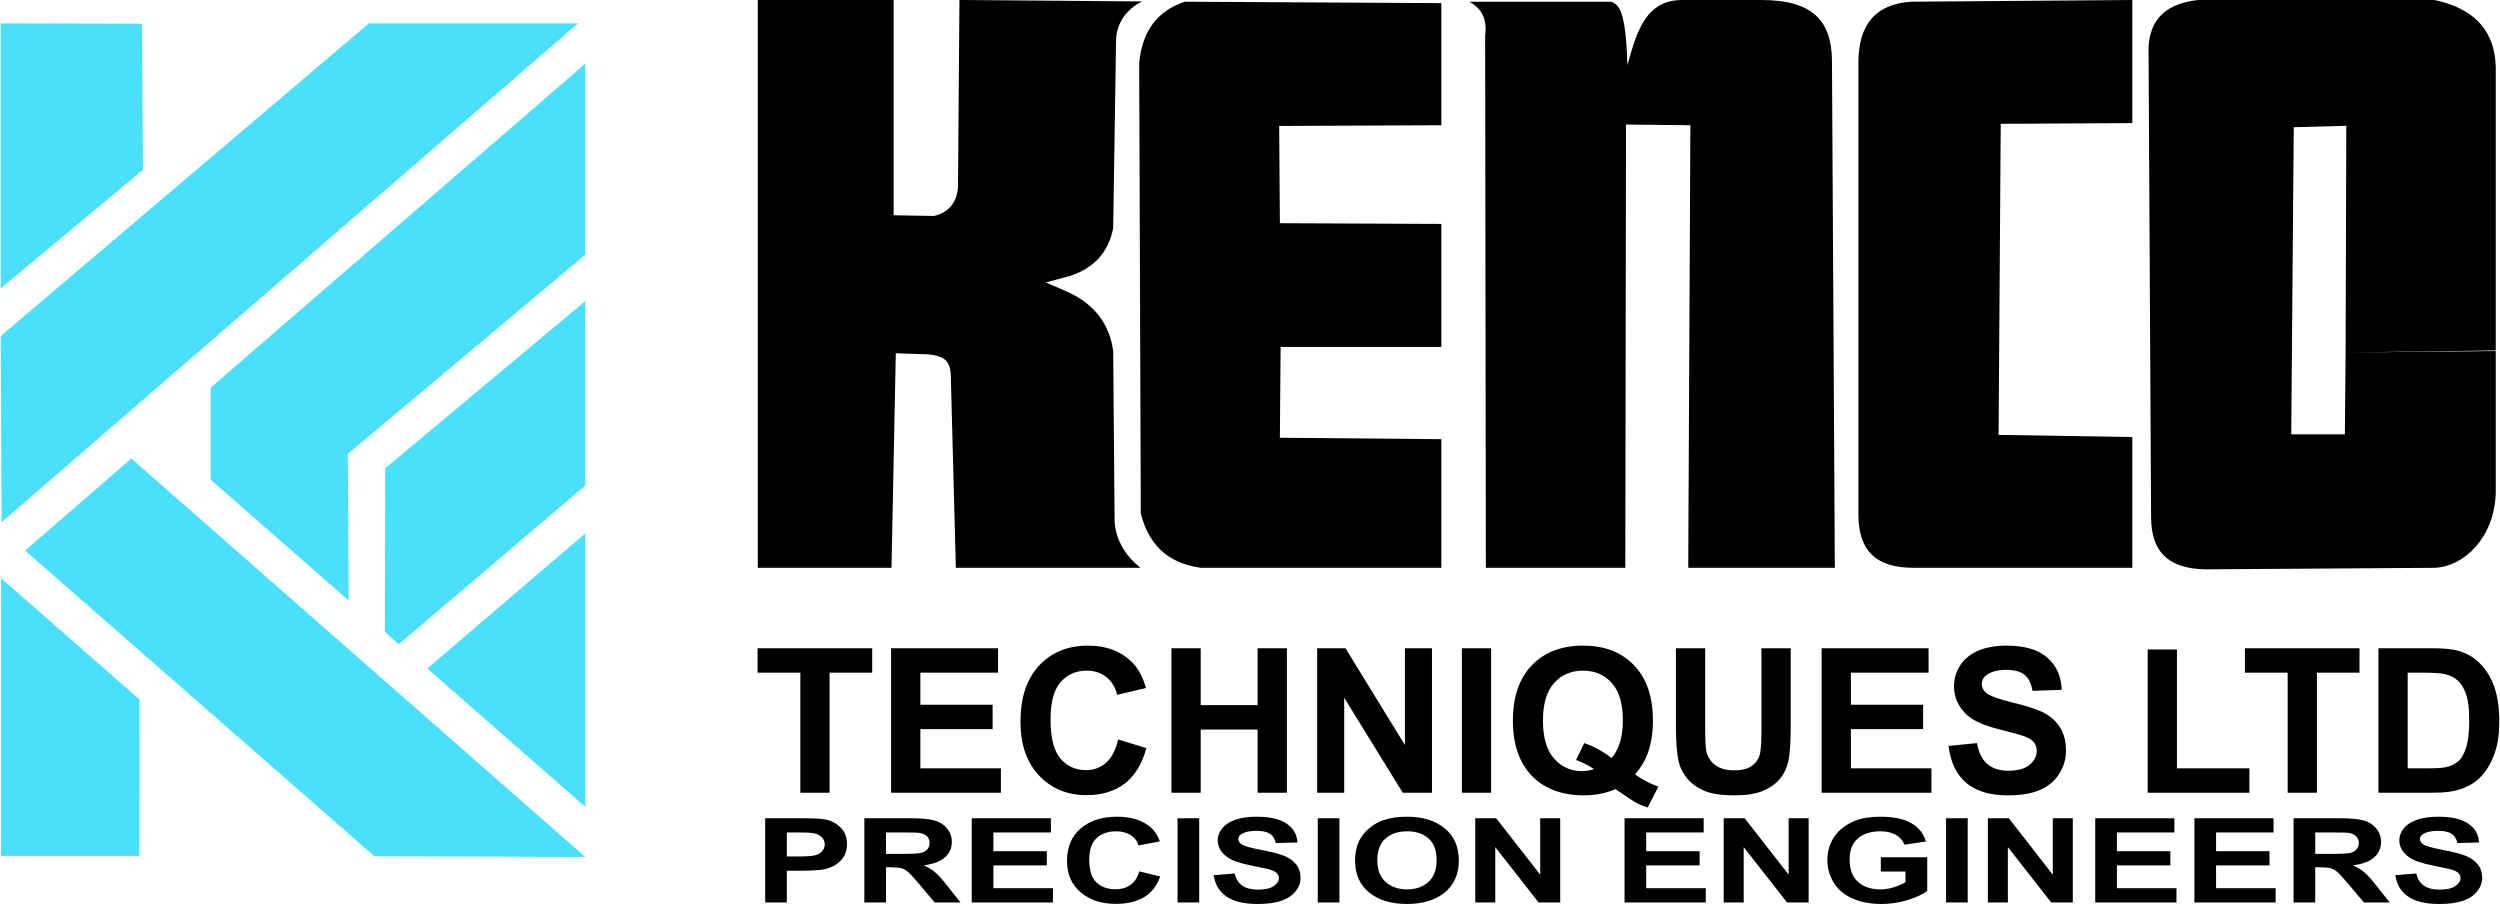
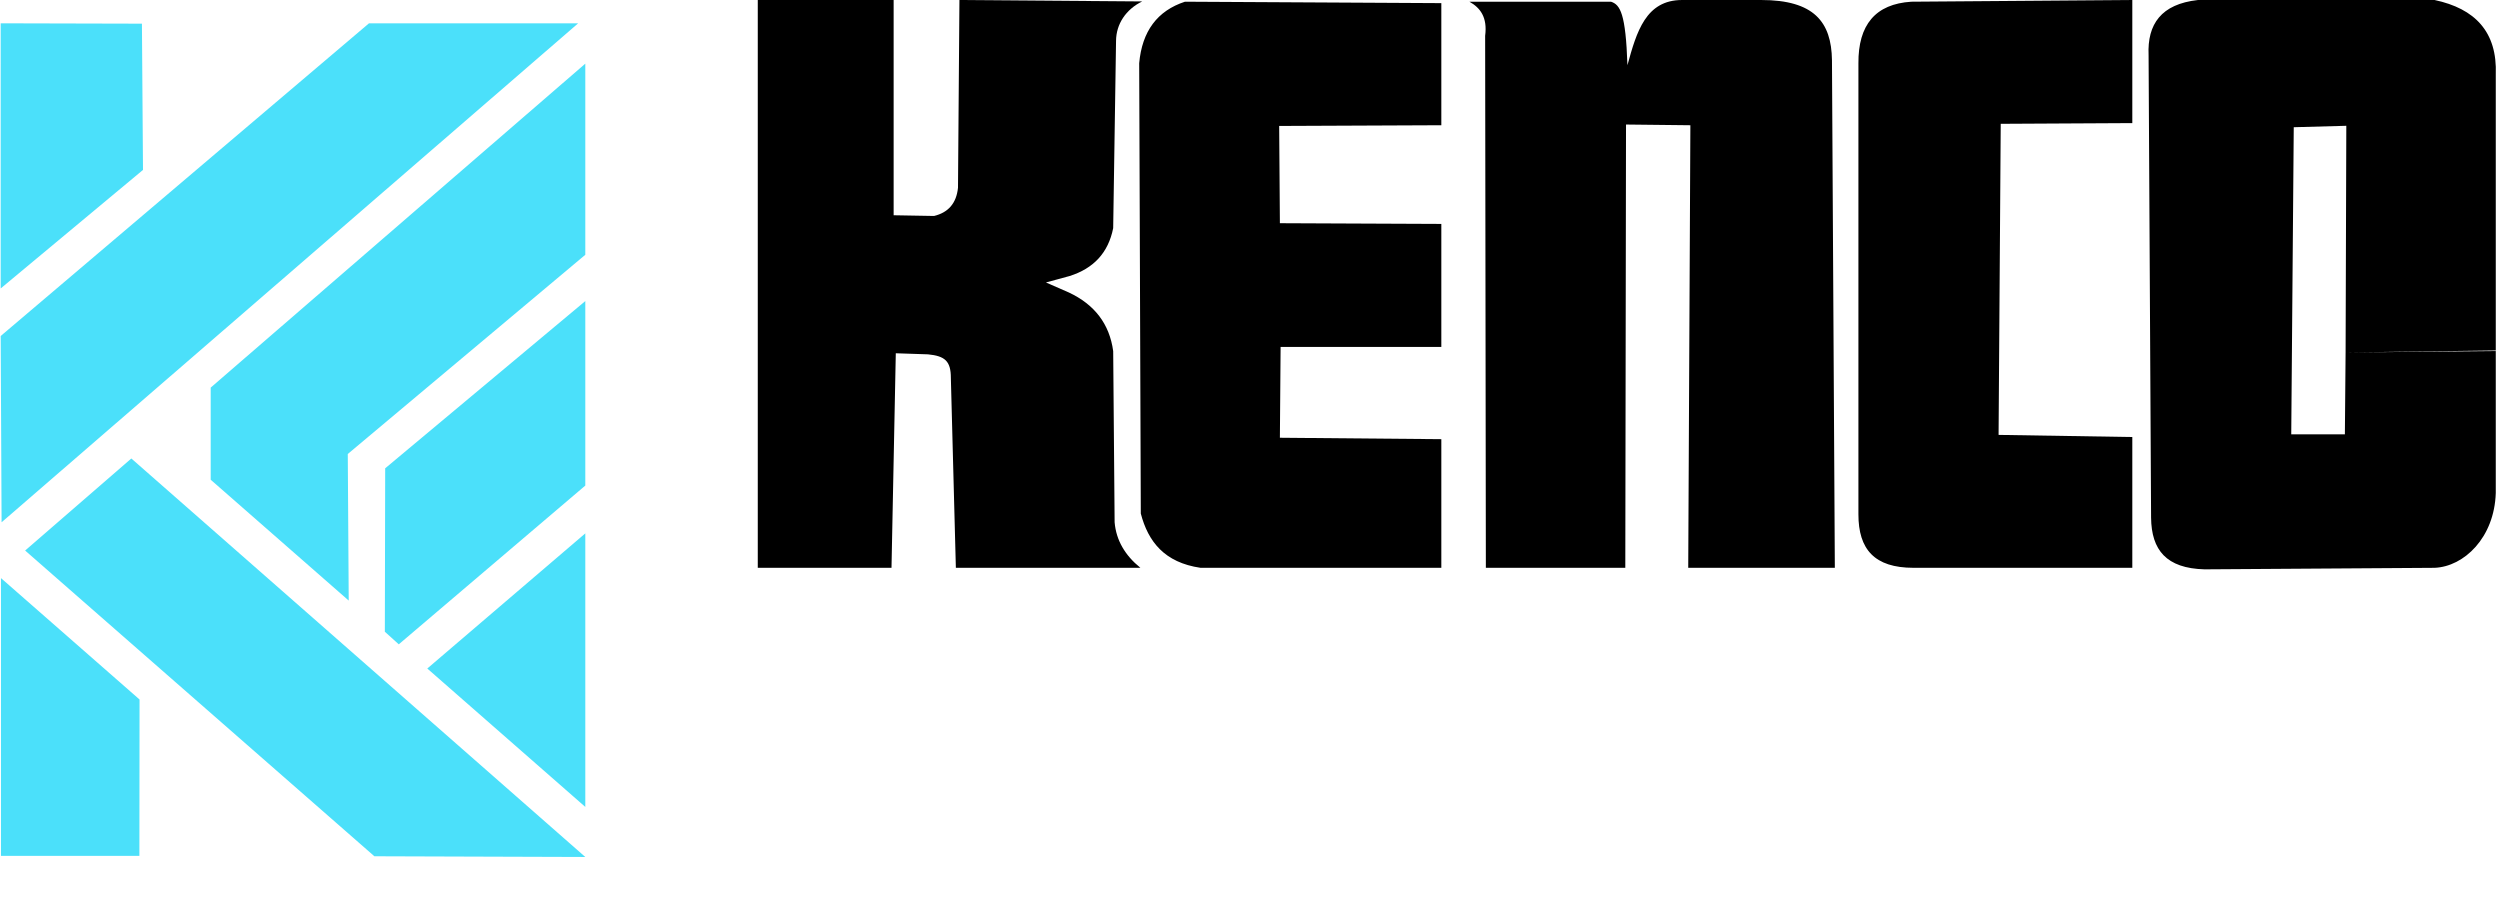
<svg xmlns="http://www.w3.org/2000/svg" clip-rule="evenodd" fill-rule="evenodd" height="904" image-rendering="optimizeQuality" shape-rendering="geometricPrecision" text-rendering="geometricPrecision" viewBox="0 -1 529086 191424" width="2500">
  <path d="m0 4935 29907 76 227 30967-30134 25099zm77985 0h44293l-122089 105659-189-39447zm-77928 176300h29311l33-33116-29344-25706zm123735 232-44666-152-73953-64736 22489-19493zm-79324-99393 79324-68597v40471l-50297 42184 199 31043-29226-25592z" fill="#4be0fa" />
  <path d="m81417 99161 42375-35410v39068l-39498 33617-2950-2669zm8915 42399 33460-28619v57926z" fill="#4be0fa" />
  <path d="m160311 0h28771v45580l8556 151c2964-717 4732-2631 5071-5972l305-39759 38690 303c-3463 1700-5497 4811-5527 8328l-606 39674c-1030 5226-4169 8554-9237 10145l-4997 1363 4846 2120c5424 2543 8608 6644 9389 12417l303 36243c323 3806 2201 6995 5451 9640h-39068l-1060-40204c7-3579-1269-4648-4846-4997l-6814-227-909 45429h-28317v-120234z" />
  <path d="m305057 663-54287-303c-5858 1916-9083 6262-9691 13023l341 95361c1557 5956 5028 10380 12644 11489h50993v-27238l-34185-303 151-19231h34033v-26046l-34185-151-151-20594 34336-151v-25856zm5944-303h29983c1953 636 3120 2506 3483 13440 1943-7084 3884-13800 11584-13800h16733c11191 0 14880 4637 14991 12740l606 107494h-31043l454-93714-13628-151-151 93866h-29528l-151-112643c515-3920-1019-5937-3332-7231zm140373-360-46791 360c-7609 480-11269 4909-11206 13061v95475c-9 7420 3390 11337 11660 11337h46337v-27691l-28317-454 454-65871 27863-151zm64017 0h-50122c-7791 865-10734 5124-10449 11642l530 97974c70 6852 3223 10728 11319 10941l48722-323c6222-257 12656-6374 12947-15842v-30185l-31800 429-151 17338h-11357l530-65038 11130-303-151 48003 31800-303v-58527c353-9089-4416-13987-12947-15807z" />
-   <path d="m169327 167861v-25424h-9059v-5170h24270v5170h-9015v25424zm19221 0v-30594h22647v5170h-16451v6794h15297v5170h-15297v8290h17049v5170zm48071-11281 5982 1837c-919 3369-2450 5868-4586 7506-2137 1631-4843 2450-8126 2450-4066 0-7406-1389-10027-4166-2614-2777-3924-6573-3924-11394 0-5092 1317-9052 3946-11872 2628-2820 6089-4230 10376-4230 3746 0 6787 1111 9123 3326 1396 1311 2435 3191 3133 5648l-6110 1453c-363-1581-1118-2834-2265-3753-1154-918-2549-1374-4188-1374-2272 0-4116 812-5526 2443-1418 1624-2122 4259-2122 7905 0 3860 698 6616 2087 8254 1396 1645 3205 2464 5434 2464 1645 0 3062-520 4244-1567s2037-2685 2550-4928zm11287 11281v-30594h6196v12049h12050v-12049h6196v30594h-6196v-13374h-12050v13374zm30858 0v-30594h5996l12591 20503v-20503h5726v30594h-6189l-12398-20111v20111zm30644 0v-30594h6196v30594zm36676-3874c1510 1089 3155 1951 4935 2592l-2272 4401c-926-278-1837-662-2728-1154-192-100-1560-1004-4102-2727-2001 876-4223 1317-6659 1317-4700 0-8389-1389-11053-4159-2664-2778-3996-6673-3996-11694 0-5006 1339-8902 4010-11679 2670-2785 6296-4173 10867-4173 4537 0 8133 1389 10789 4173 2657 2777 3988 6666 3988 11672 0 2642-370 4971-1111 6979-556 1531-1446 3019-2671 4451zm-4956-3475c790-940 1381-2065 1780-3390 391-1324 591-2842 591-4558 0-3540-776-6181-2336-7933-1560-1745-3596-2621-6110-2621-2521 0-4565 876-6125 2635-1567 1759-2350 4401-2350 7933 0 3582 783 6267 2350 8040 1567 1780 3546 2670 5939 2670 897 0 1738-149 2528-441-1246-819-2521-1453-3810-1909l1731-3589c2022 705 3960 1752 5811 3162zm13602-23245h6196v16579c0 2635 78 4337 228 5113 263 1253 883 2265 1866 3019 990 762 2336 1140 4045 1140 1731 0 3041-356 3924-1075s1410-1595 1588-2642 270-2777 270-5199v-16935h6196v16088c0 3675-164 6274-498 7791-335 1517-947 2799-1845 3845-890 1047-2087 1873-3582 2493-1503 619-3454 933-5868 933-2913 0-5120-335-6623-1012-1503-676-2692-1552-3568-2635-876-1082-1445-2208-1723-3397-406-1752-605-4344-605-7770v-16337zm30858 30594v-30594h22646v5170h-16451v6794h15298v5170h-15298v8290h17050v5170zm26876-9913 6025-598c363 2016 1090 3490 2193 4437 1104 947 2592 1418 4465 1418 1980 0 3475-420 4479-1261 1004-840 1510-1823 1510-2948 0-726-214-1339-634-1852-420-506-1161-947-2215-1317-719-256-2357-698-4921-1339-3297-826-5612-1837-6944-3041-1873-1688-2806-3746-2806-6175 0-1560 442-3026 1317-4387 883-1360 2151-2393 3810-3105s3653-1068 6003-1068c3824 0 6708 848 8638 2550 1937 1702 2948 3967 3048 6808l-6196 214c-263-1581-826-2714-1688-3404-862-691-2158-1039-3881-1039-1781 0-3176 370-4180 1111-648 477-976 1111-976 1909 0 726 306 1346 919 1859 776 662 2663 1346 5661 2058 2998 705 5213 1445 6645 2200 1439 762 2564 1795 3376 3112s1218 2941 1218 4871c0 1752-485 3397-1460 4928-976 1531-2350 2670-4131 3411-1780 748-4002 1118-6659 1118-3867 0-6837-891-8909-2678-2072-1781-3304-4380-3710-7791zm42167 9913v-30338h6196v25168h15340v5170zm29640 0v-25424h-9058v-5170h24270v5170h-9016v25424zm19221-30594h11266c2543 0 4479 192 5811 584 1787 527 3326 1467 4600 2820 1282 1346 2250 2998 2920 4957 662 1951 997 4366 997 7228 0 2521-314 4686-940 6509-762 2229-1852 4031-3269 5405-1068 1047-2514 1859-4330 2443-1360 435-3176 648-5455 648h-11601v-30594zm6196 5170v20254h4593c1717 0 2956-100 3718-292 1004-249 1830-676 2486-1275 662-598 1196-1581 1609-2948 420-1367 627-3240 627-5604 0-2365-207-4173-627-5441-413-1268-997-2250-1745-2963-748-705-1695-1190-2848-1439-855-192-2543-292-5049-292h-2763zm-347805 48661v-17835h7329c2776 0 4583 87 5426 266 1296 270 2381 851 3256 1748s1312 2055 1312 3475c0 1096-253 2013-754 2761-506 747-1143 1333-1918 1760-774 423-1564 706-2365 843-1091 170-2666 257-4731 257h-2972v6725zm4583-14821v5081h2492c1797 0 2993-95 3598-282 606-187 1080-477 1423-880 343-399 516-859 516-1391 0-652-242-1187-722-1611-484-423-1091-689-1834-797-542-79-1633-120-3276-120zm16414 14821v-17835h9626c2419 0 4178 162 5274 482 1101 320 1976 888 2634 1706 659 822 990 1756 990 2810 0 1341-495 2445-1491 3317s-2481 1420-4462 1648c985 452 1797 951 2434 1494 643 544 1507 1511 2592 2898l2761 3479h-5464l-3277-3894c-1175-1382-1981-2254-2419-2615-432-357-891-606-1375-739-490-133-1259-199-2313-199h-927v7448h-4584zm4584-10287h3382c2192 0 3557-75 4104-220 543-145 975-399 1280-756 311-357 464-805 464-1341 0-602-205-1084-611-1457-406-369-980-602-1718-697-374-42-1486-62-3335-62h-3567v4533zm18157 10287v-17835h16754v3014h-12171v3961h11317v3014h-11317v4832h12613v3014zm35475-6576 4425 1071c-679 1963-1812 3421-3392 4375-1581 951-3583 1428-6012 1428-3008 0-5479-810-7418-2429-1933-1619-2903-3832-2903-6642 0-2968 975-5276 2919-6920s4504-2466 7676-2466c2771 0 5021 648 6749 1939 1033 764 1802 1860 2318 3292l-4520 847c-269-922-827-1652-1676-2188-853-535-1886-801-3098-801-1681 0-3045 473-4088 1424-1049 946-1570 2482-1570 4608 0 2250 516 3857 1544 4811 1033 959 2371 1437 4020 1437 1217 0 2265-303 3140-913s1507-1565 1886-2873zm8104 6576v-17835h4584v17835zm7651-5779 4458-349c269 1175 806 2034 1623 2586 816 552 1918 826 3303 826 1465 0 2571-245 3314-735s1117-1063 1117-1719c0-423-158-780-469-1079-311-295-859-552-1639-768-532-149-1744-407-3640-780-2439-482-4152-1071-5137-1773-1386-984-2076-2184-2076-3599 0-909 327-1764 975-2557 653-793 1591-1395 2818-1810 1228-415 2703-623 4441-623 2829 0 4963 494 6391 1486 1433 992 2181 2312 2255 3969l-4584 124c-195-921-611-1582-1249-1984-638-403-1597-606-2871-606-1317 0-2350 216-3093 648-479 278-722 648-722 1113 0 423 227 784 680 1083 574 386 1971 785 4188 1200 2218 411 3857 843 4915 1283 1064 444 1897 1046 2497 1814 601 768 901 1715 901 2840 0 1021-358 1980-1080 2873s-1739 1557-3056 1989c-1317 436-2961 652-4926 652-2860 0-5057-519-6591-1561-1533-1038-2445-2553-2745-4542zm22040 5779v-17835h4584v17835zm7904-8809c0-1818 348-3346 1038-4583 511-909 1217-1727 2107-2449 891-722 1865-1258 2925-1611 1412-469 3040-706 4884-706 3340 0 6006 818 8013 2449 2002 1636 3003 3906 3003 6817 0 2885-996 5144-2982 6771-1987 1631-4647 2445-7971 2445-3367 0-6048-809-8035-2433-1986-1619-2982-3852-2982-6700zm4710-120c0 2022 595 3554 1781 4600 1186 1042 2692 1565 4515 1565 1829 0 3325-519 4499-1553 1170-1038 1755-2590 1755-4662 0-2047-569-3574-1713-4579-1138-1009-2650-1511-4542-1511-1886 0-3409 511-4562 1528-1154 1021-1734 2557-1734 4612zm20739 8929v-17835h4436l9315 11952v-11952h4235v17835h-4578l-9172-11724v11724zm31611 0v-17835h16754v3014h-12171v3961h11317v3014h-11317v4832h12613v3014zm20997 0v-17835h4436l9314 11952v-11952h4236v17835h-4578l-9173-11724v11724zm33267-6551v-3014h9831v7116c-954 735-2340 1378-4157 1939-1812 556-3651 834-5516 834-2366 0-4425-390-6185-1175-1754-785-3077-1910-3962-3367s-1327-3047-1327-4762c0-1860 495-3512 1481-4961 990-1445 2434-2557 4336-3329 1454-594 3256-888 5416-888 2809 0 5005 465 6586 1395 1575 934 2592 2217 3045 3861l-4552 673c-316-876-917-1569-1796-2080-875-507-1971-760-3288-760-1992 0-3577 498-4752 1499-1175 1000-1765 2482-1765 4446 0 2122 595 3712 1786 4770 1196 1059 2756 1590 4689 1590 954 0 1912-149 2871-444 964-295 1786-656 2477-1079v-2263h-5216zm13815 6551v-17835h4584v17835zm8853 0v-17835h4436l9315 11952v-11952h4235v17835h-4578l-9172-11724v11724zm22740 0v-17835h16755v3014h-12171v3961h11317v3014h-11317v4832h12613v3014zm20997 0v-17835h16754v3014h-12170v3961h11317v3014h-11317v4832h12613v3014zm20997 0v-17835h9626c2418 0 4177 162 5274 482 1101 320 1975 888 2634 1706 659 822 990 1756 990 2810 0 1341-495 2445-1491 3317s-2482 1420-4463 1648c985 452 1797 951 2434 1494 643 544 1507 1511 2592 2898l2761 3479h-5464l-3276-3894c-1175-1382-1981-2254-2419-2615-432-357-891-606-1375-739-490-133-1259-199-2313-199h-927v7448zm4583-10287h3383c2192 0 3556-75 4104-220 543-145 975-399 1280-756 311-357 464-805 464-1341 0-602-205-1084-611-1457-406-369-980-602-1718-697-374-42-1486-62-3334-62h-3567v4533zm16956 4508 4457-349c269 1175 806 2034 1623 2586s1918 826 3304 826c1465 0 2571-245 3313-735 743-490 1117-1063 1117-1719 0-423-158-780-469-1079-311-295-859-552-1638-768-532-149-1744-407-3641-780-2439-482-4151-1071-5137-1773-1385-984-2076-2184-2076-3599 0-909 327-1764 975-2557 653-793 1591-1395 2819-1810s2703-623 4441-623c2829 0 4963 494 6391 1486 1433 992 2181 2312 2255 3969l-4584 124c-195-921-611-1582-1248-1984-638-403-1597-606-2872-606-1317 0-2349 216-3093 648-479 278-722 648-722 1113 0 423 227 784 680 1083 574 386 1970 785 4188 1200 2218 411 3857 843 4915 1283 1064 444 1896 1046 2497 1814s901 1715 901 2840c0 1021-358 1980-1080 2873s-1739 1557-3056 1989c-1317 436-2961 652-4926 652-2860 0-5058-519-6591-1561-1533-1038-2445-2553-2745-4542z" fill-rule="nonzero" />
</svg>